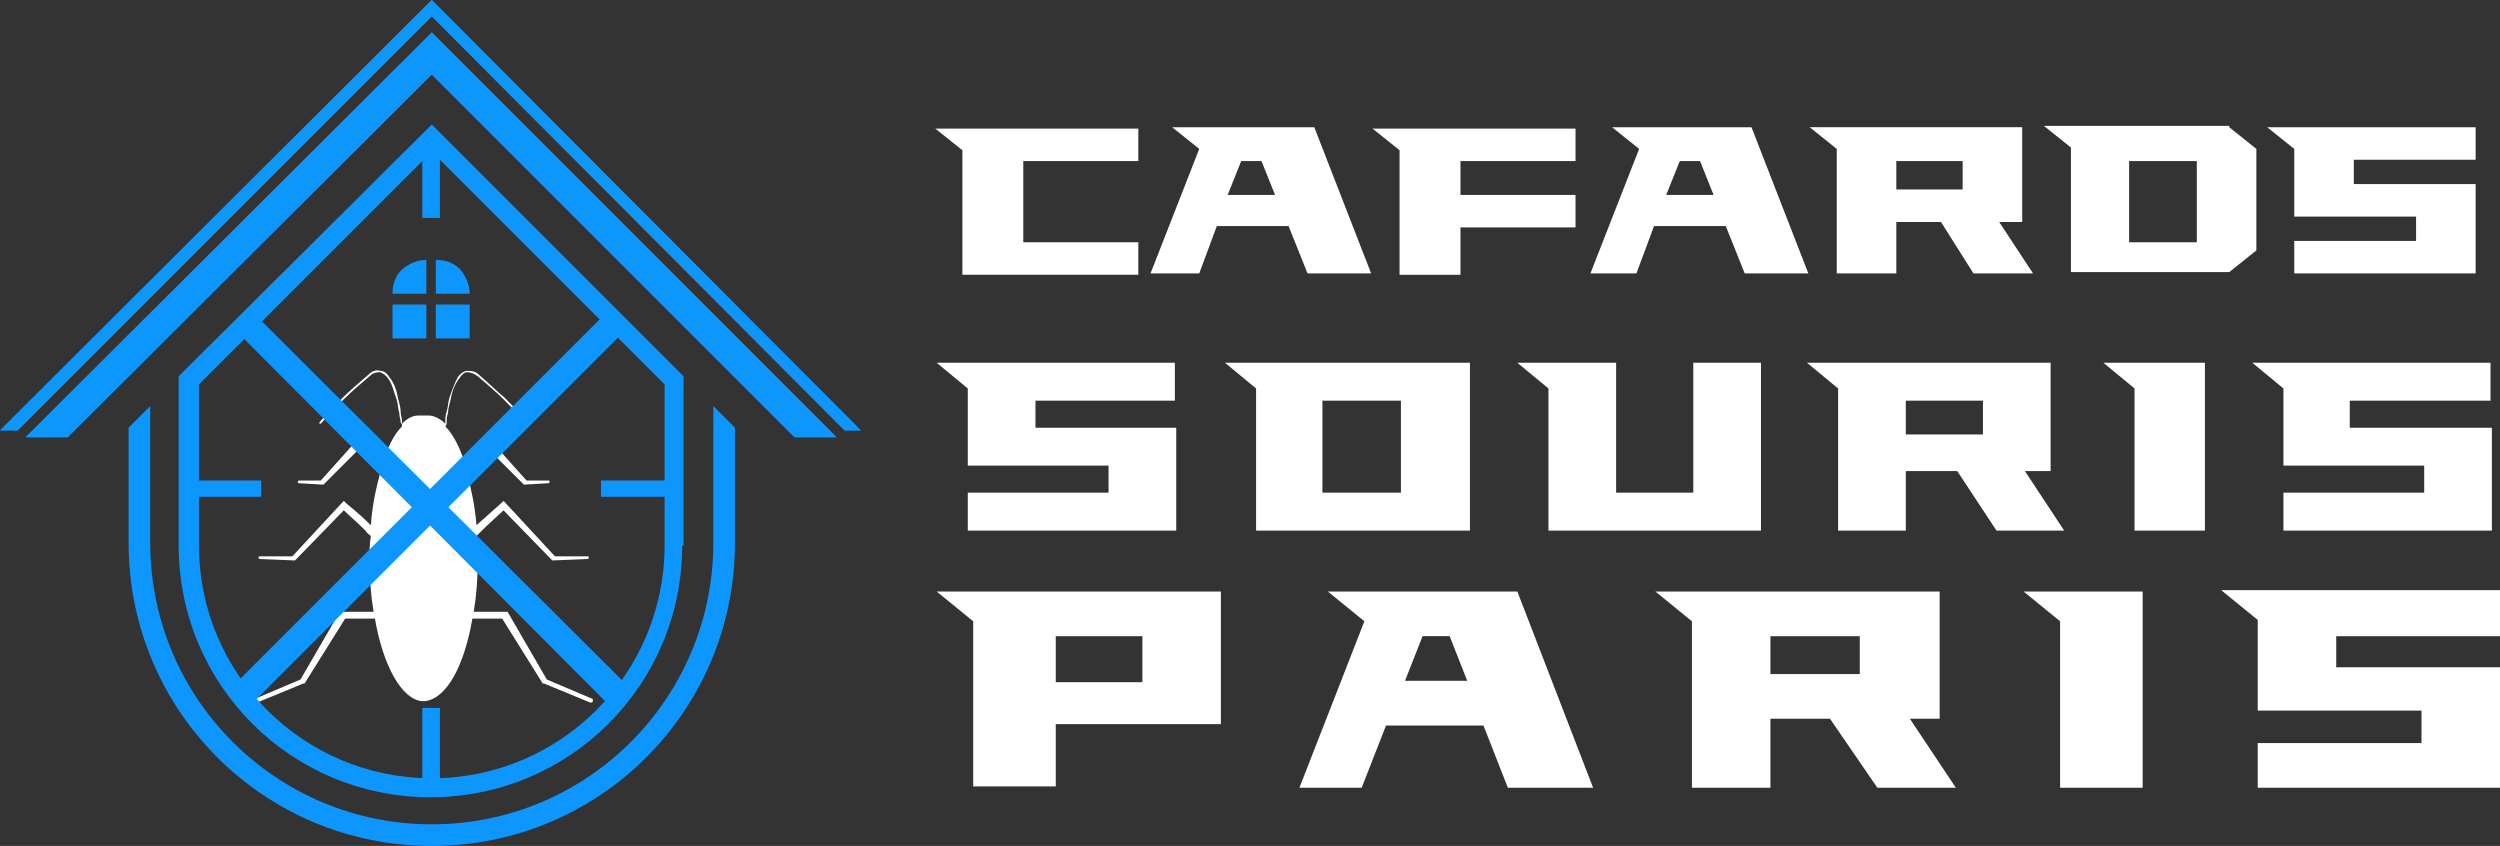
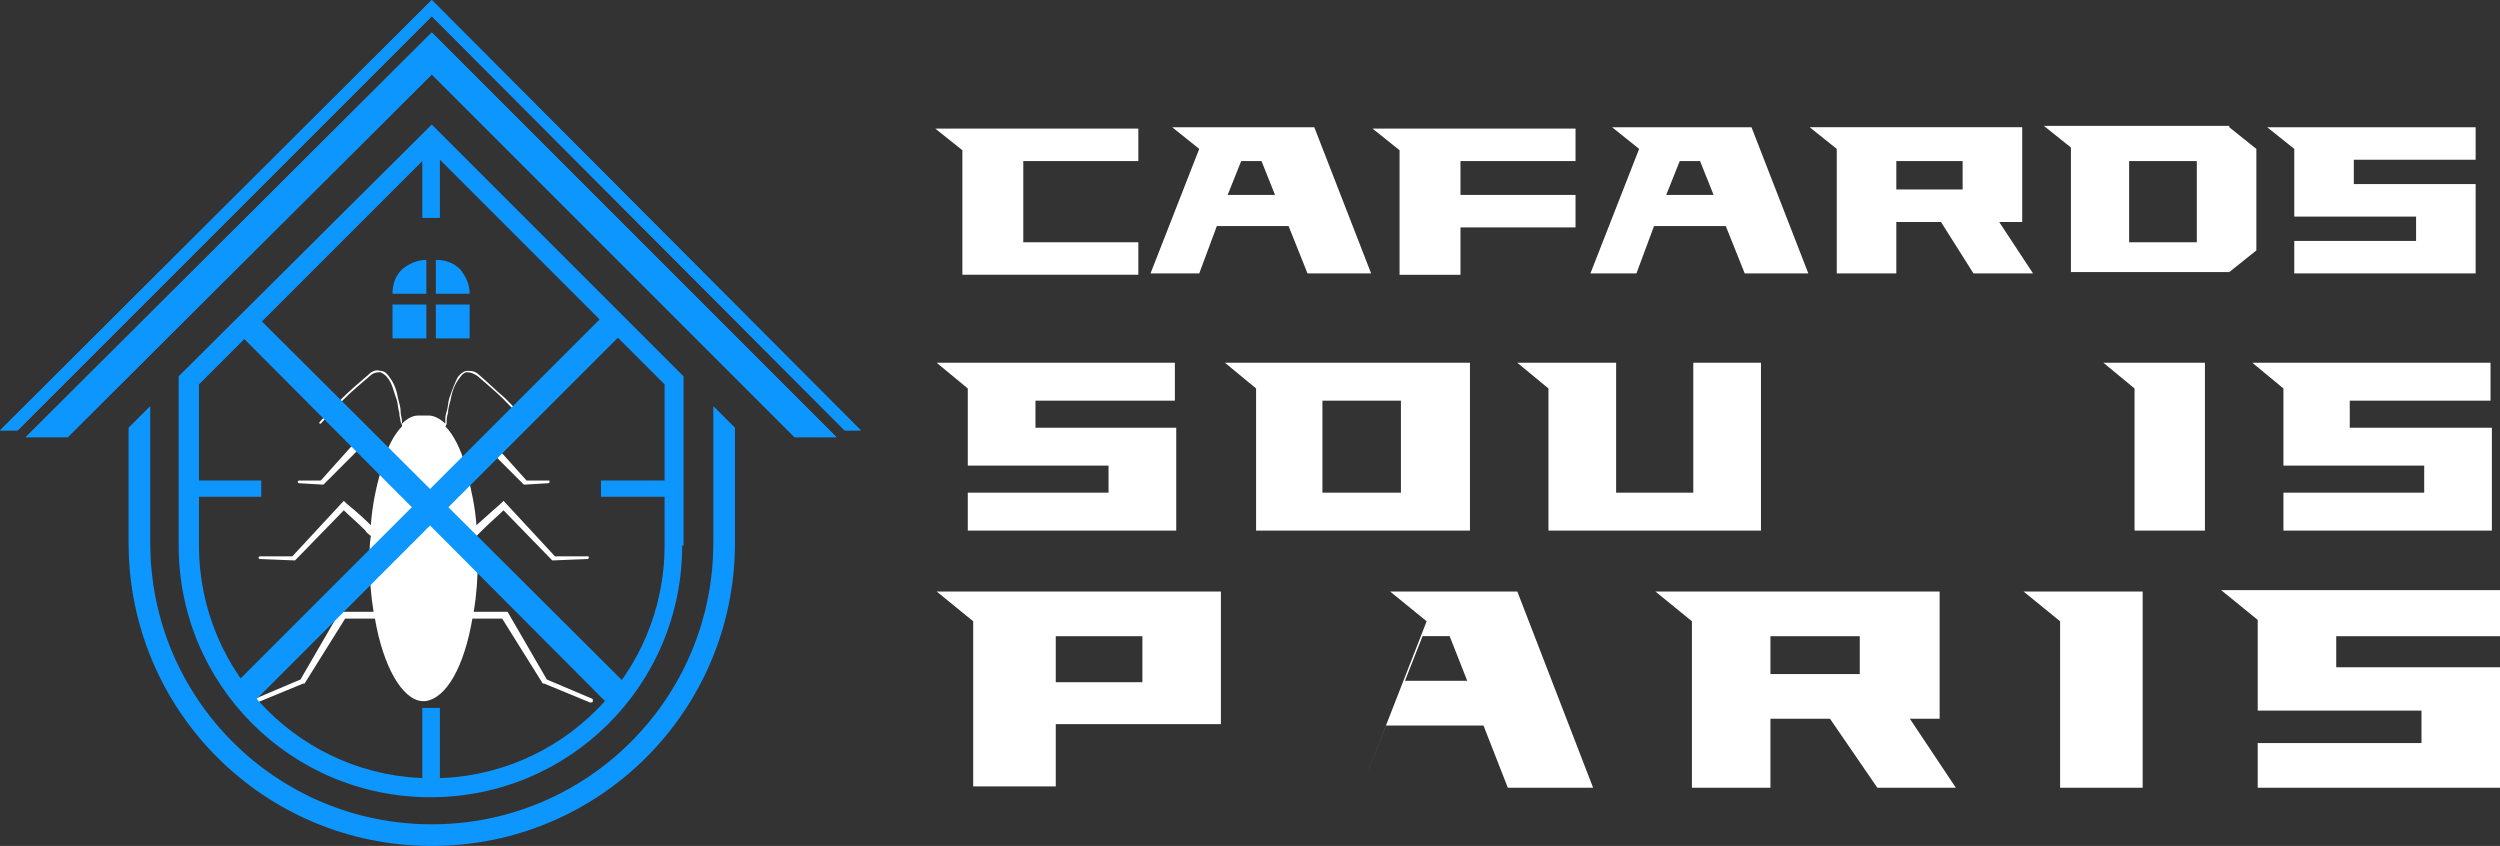
<svg xmlns="http://www.w3.org/2000/svg" version="1.1" id="Layer_1" x="0px" y="0px" width="184.7px" height="62.5px" viewBox="0 0 184.7 62.5" style="enable-background:new 0 0 184.7 62.5;" xml:space="preserve">
  <rect x="0" y="0" width="184.7" height="62.5" fill="#333333" stroke="none" />
  <style type="text/css">
	.st0{fill:#FFFFFF;}
	.st1{fill-rule:evenodd;clip-rule:evenodd;fill:#FFFFFF;}
	.st2{fill-rule:evenodd;clip-rule:evenodd;fill:#0E96FF;}
</style>
  <g>
    <path class="st0" d="M84.1,11.9h-8.5v6h8.5v2.4h-13v-9.2l-2-1.6h15V11.9z" />
    <path class="st0" d="M97.1,9.4l4.2,10.8h-4.7l-1.4-3.5h-5.3l-1.3,3.5H85l3.6-9.2l-2-1.6H97.1z M94.2,14.4l-1-2.5h-1.5l-1,2.5H94.2z   " />
    <path class="st0" d="M116.4,11.9h-8.5v2.5h8.5v2.4h-8.5v3.5h-4.5v-9.2l-2-1.6h15V11.9z" />
    <path class="st0" d="M129.4,9.4l4.2,10.8h-4.7l-1.4-3.5h-5.3l-1.3,3.5h-3.4l3.6-9.2l-2-1.6H129.4z M126.6,14.4l-1-2.5h-1.5l-1,2.5   H126.6z" />
    <path class="st0" d="M143.4,16.4h-3.3v3.8h-4.4v-9.2l-2-1.6h15.7v7h-1.7l2.5,3.8h-4.4L143.4,16.4z M140.1,14h4.9v-2.1h-4.9V14z" />
    <path class="st0" d="M164.7,9.4l2,1.6v7.5l-2,1.6H153v-9.2l-2-1.6H164.7z M162.3,11.9h-5v6h5V11.9z" />
    <path class="st0" d="M173.9,13.6h9v6.6h-13.4v-2.4h9v-1.8h-9v-5l-2-1.6h15.4v2.4h-9V13.6z" />
    <path class="st0" d="M76.5,31.6h10.4v7.6H71.5v-2.8h10.4v-2H71.5v-5.7l-2.3-1.9h17.6v2.8H76.5V31.6z" />
    <path class="st0" d="M108.6,26.8v12.4H92.8V28.7l-2.3-1.9H108.6z M103.5,29.6h-5.8v6.8h5.8V29.6z" />
    <path class="st0" d="M130.1,26.8v12.4h-15.7V28.7l-2.3-1.9h7.3v9.6h5.7v-9.6H130.1z" />
-     <path class="st0" d="M144.6,34.8h-3.8v4.4h-5V28.7l-2.3-1.9h18v8h-1.9l2.9,4.4h-5L144.6,34.8z M140.8,32.1h5.7v-2.5h-5.7V32.1z" />
    <path class="st0" d="M162.9,26.8v12.4h-5.2V28.7l-2.3-1.9H162.9z" />
    <path class="st0" d="M173.7,31.6h10.4v7.6h-15.4v-2.8h10.4v-2h-10.4v-5.7l-2.3-1.9h17.6v2.8h-10.4V31.6z" />
    <path class="st0" d="M90.2,43.7v9.8H78v4.6h-6.1V45.9l-2.7-2.2H90.2z M84.4,47H78v3.4h6.4V47z" />
-     <path class="st0" d="M112.1,43.7l5.6,14.5h-6.3l-1.8-4.6h-7.2l-1.8,4.6h-4.6l4.8-12.3l-2.7-2.2H112.1z M108.4,50.3l-1.3-3.3h-2   l-1.3,3.3H108.4z" />
+     <path class="st0" d="M112.1,43.7l5.6,14.5h-6.3l-1.8-4.6h-7.2l-1.8,4.6l4.8-12.3l-2.7-2.2H112.1z M108.4,50.3l-1.3-3.3h-2   l-1.3,3.3H108.4z" />
    <path class="st0" d="M135.2,53.1h-4.4v5.1H125V45.9l-2.7-2.2h21v9.4h-2.2l3.4,5.1h-5.8L135.2,53.1z M130.8,49.8h6.6V47h-6.6V49.8z" />
    <path class="st0" d="M158.3,43.7v14.5h-6.1V45.9l-2.7-2.2H158.3z" />
    <path class="st0" d="M172.6,49.3h12.1v8.9h-17.9v-3.3h12.1v-2.4h-12.1v-6.7l-2.7-2.2h20.6V47h-12.1V49.3z" />
  </g>
  <g>
    <path class="st1" d="M31.7,30.7c0.4,0,0.9,0.3,1.2,0.6c0-0.1,0-0.1,0-0.2c0-0.2,0-0.4,0.1-0.7c0.1-0.3,0.1-0.7,0.2-1   c0.2-0.6,0.4-1.1,0.6-1.5c0.2-0.3,0.5-0.5,0.7-0.5c0.3,0,0.6,0,0.9,0.3c0.7,0.6,1.3,1.2,1.9,1.7c1,1,1.7,1.8,1.7,1.8c0,0,0,0,0,0.1   c0,0,0,0-0.1,0c0,0-0.7-0.8-1.7-1.8c-0.5-0.5-1.2-1.1-1.9-1.7c-0.3-0.2-0.5-0.3-0.8-0.3c-0.2,0-0.4,0.2-0.6,0.5   c-0.3,0.4-0.5,0.9-0.6,1.5c-0.1,0.4-0.2,0.7-0.2,1c-0.1,0.3-0.1,0.5-0.1,0.7c0,0.1,0,0.2-0.1,0.3c0.6,0.6,1.1,1.6,1.5,2.9   c0-0.1,0.1-0.1,0.1-0.2c0.1-0.1,0.2-0.2,0.3-0.3c0.6-0.5,1.3-1.1,1.3-1.1l0.2-0.2l2.6,2.9l1.6,0c0.1,0,0.1,0,0.1,0.1   c0,0.1-0.1,0.1-0.1,0.1l-1.7,0.1l-0.1,0l-2.5-2.5c-0.2,0.2-0.6,0.6-1,1c-0.1,0.1-0.2,0.2-0.3,0.3c-0.1,0.1-0.3,0.2-0.4,0.3   c0.3,1.2,0.6,2.5,0.7,3.9l0,0c0.9-0.8,1.8-1.6,1.8-1.6l0.2-0.2l3.8,4.1l2.4,0c0.1,0,0.1,0,0.1,0.1c0,0.1-0.1,0.1-0.1,0.1l-2.5,0.1   l-0.1,0l-3.6-3.7c-0.3,0.3-1,0.9-1.6,1.5c-0.1,0.1-0.3,0.3-0.4,0.4c0,0.5,0.1,1.1,0.1,1.7c0,1.4-0.1,2.7-0.3,3.9c0.1,0,0.2,0,0.3,0   c0.2,0,0.4,0,0.6,0c0.7,0,1.4,0,1.4,0h0.2l2.9,5l3.3,1.4c0.1,0,0.1,0.1,0.1,0.2c0,0.1-0.1,0.1-0.2,0.1l-3.4-1.4l-0.1,0   c0,0-3-4.8-3-4.8c-0.2,0-0.7,0-1.2,0c-0.2,0-0.4,0-0.6,0c-0.1,0-0.3,0-0.4,0c-0.6,3.5-1.9,5.9-3.5,6.1l0,0c0,0,0,0-0.1,0   c0,0,0,0-0.1,0v0c-1.5-0.1-2.9-2.6-3.5-6.1c-0.1,0-0.3,0-0.4,0c-0.2,0-0.4,0-0.6,0c-0.5,0-1,0-1.2,0c0,0-3,4.8-3,4.8l-0.1,0   l-3.4,1.4c-0.1,0-0.1,0-0.2-0.1c0-0.1,0-0.1,0.1-0.2l3.3-1.4l2.9-5h0.2c0,0,0.7,0,1.4,0c0.2,0,0.4,0,0.6,0c0.1,0,0.2,0,0.3,0   c-0.2-1.2-0.3-2.5-0.3-3.9c0-0.6,0-1.1,0.1-1.7c-0.1-0.1-0.3-0.2-0.4-0.4c-0.6-0.6-1.3-1.2-1.6-1.5l-3.6,3.7l-0.1,0l-2.5-0.1   c-0.1,0-0.1-0.1-0.1-0.1c0-0.1,0.1-0.1,0.1-0.1l2.4,0l3.8-4.1l0.2,0.2c0,0,1,0.8,1.8,1.6l0,0c0.1-1.5,0.4-2.8,0.7-3.9   c-0.1-0.1-0.3-0.2-0.4-0.3c-0.1-0.1-0.2-0.2-0.3-0.3c-0.4-0.4-0.8-0.7-1-1l-2.5,2.5l-0.1,0l-1.7-0.1c-0.1,0-0.1-0.1-0.1-0.1   c0-0.1,0.1-0.1,0.1-0.1l1.6,0c0,0,2.6-2.9,2.6-2.9l0.2,0.2c0,0,0.7,0.6,1.3,1.1c0.1,0.1,0.2,0.2,0.3,0.3c0.1,0.1,0.1,0.1,0.1,0.2   c0.4-1.3,0.9-2.3,1.5-2.9c0-0.1,0-0.2-0.1-0.3c0-0.2-0.1-0.4-0.1-0.7c-0.1-0.3-0.1-0.7-0.2-1c-0.2-0.5-0.3-1.1-0.6-1.5   c-0.2-0.3-0.4-0.4-0.6-0.5c-0.2,0-0.5,0-0.8,0.3c-0.7,0.6-1.3,1.1-1.9,1.7c-1,1-1.7,1.8-1.7,1.8c0,0,0,0-0.1,0c0,0,0,0,0-0.1   c0,0,0.7-0.8,1.7-1.8c0.5-0.5,1.2-1.1,1.9-1.7c0.3-0.3,0.6-0.4,0.9-0.3c0.3,0,0.5,0.2,0.7,0.5c0.3,0.4,0.5,0.9,0.6,1.5   c0.1,0.4,0.2,0.7,0.2,1c0,0.3,0.1,0.5,0.1,0.7c0,0.1,0,0.1,0,0.2c0.4-0.4,0.8-0.6,1.2-0.6v0C31.6,30.7,31.7,30.7,31.7,30.7   C31.7,30.7,31.7,30.7,31.7,30.7L31.7,30.7L31.7,30.7z" />
    <path class="st2" d="M50.4,40.3c0,10.3-8.3,18.6-18.6,18.6c-10.3,0-18.6-8.3-18.6-18.6V27.8L31.9,9.2l18.6,18.6V40.3L50.4,40.3z    M49.1,28.4v11.9c0,9.5-7.7,17.2-17.2,17.2s-17.2-7.7-17.2-17.2V28.4l17.2-17.2L49.1,28.4L49.1,28.4z" />
    <path class="st2" d="M11.1,30v10.1c0,11.5,9.3,20.8,20.8,20.8c11.5,0,20.8-9.3,20.8-20.8V30l1.6,1.6v8.5c0,12.4-10,22.4-22.4,22.4   c-12.4,0-22.4-10-22.4-22.4v-8.5L11.1,30L11.1,30z" />
    <polygon class="st2" points="1.9,32.3 1.9,32.3 31.9,2.4 61.8,32.3 61.8,32.3 58.7,32.3 31.9,5.5 5,32.3 1.9,32.3  " />
    <path class="st2" d="M31.5,25H29v-2.5h2.5V25L31.5,25z M34.7,25h-2.5v-2.5h2.5V25L34.7,25z M31.5,19.2   C31.5,19.2,31.5,19.2,31.5,19.2c-0.7,0-1.3,0.3-1.8,0.7c-0.5,0.5-0.7,1.1-0.7,1.8c0,0,0,0,0,0h2.5V19.2L31.5,19.2z M34.7,21.7   c0-0.7-0.3-1.3-0.7-1.8c-0.5-0.5-1.1-0.7-1.8-0.7h0v2.5L34.7,21.7C34.7,21.7,34.7,21.7,34.7,21.7L34.7,21.7z" />
    <polygon class="st2" points="1.9,32.3 1.9,32.3 31.9,2.4 61.8,32.3 61.8,32.3 58.7,32.3 31.9,5.5 5,32.3 1.9,32.3  " />
    <polygon class="st2" points="1.3,31.8 0,31.8 31.9,0 63.6,31.8 62.4,31.8 31.9,1.2 1.3,31.8  " />
    <polygon class="st2" points="32.5,10 31.2,10 31.2,16.1 32.5,16.1 32.5,10  " />
    <polygon class="st2" points="50.4,36.7 50.4,35.5 44.4,35.5 44.4,36.7 50.4,36.7  " />
    <polygon class="st2" points="19.3,36.7 19.3,35.5 13.3,35.5 13.3,36.7 19.3,36.7  " />
    <polygon class="st2" points="44.7,23.2 46.1,24.5 18.8,51.8 17.5,50.4 44.7,23.2  " />
    <polygon class="st2" points="18.8,23.2 17.5,24.5 44.7,51.8 46.1,50.4 18.8,23.2  " />
    <polygon class="st2" points="32.5,52.3 31.2,52.3 31.2,58.4 32.5,58.4 32.5,52.3  " />
    <polygon class="st2" points="1.3,31.8 0,31.8 31.9,0 63.6,31.8 62.4,31.8 31.9,1.2 1.3,31.8  " />
  </g>
</svg>